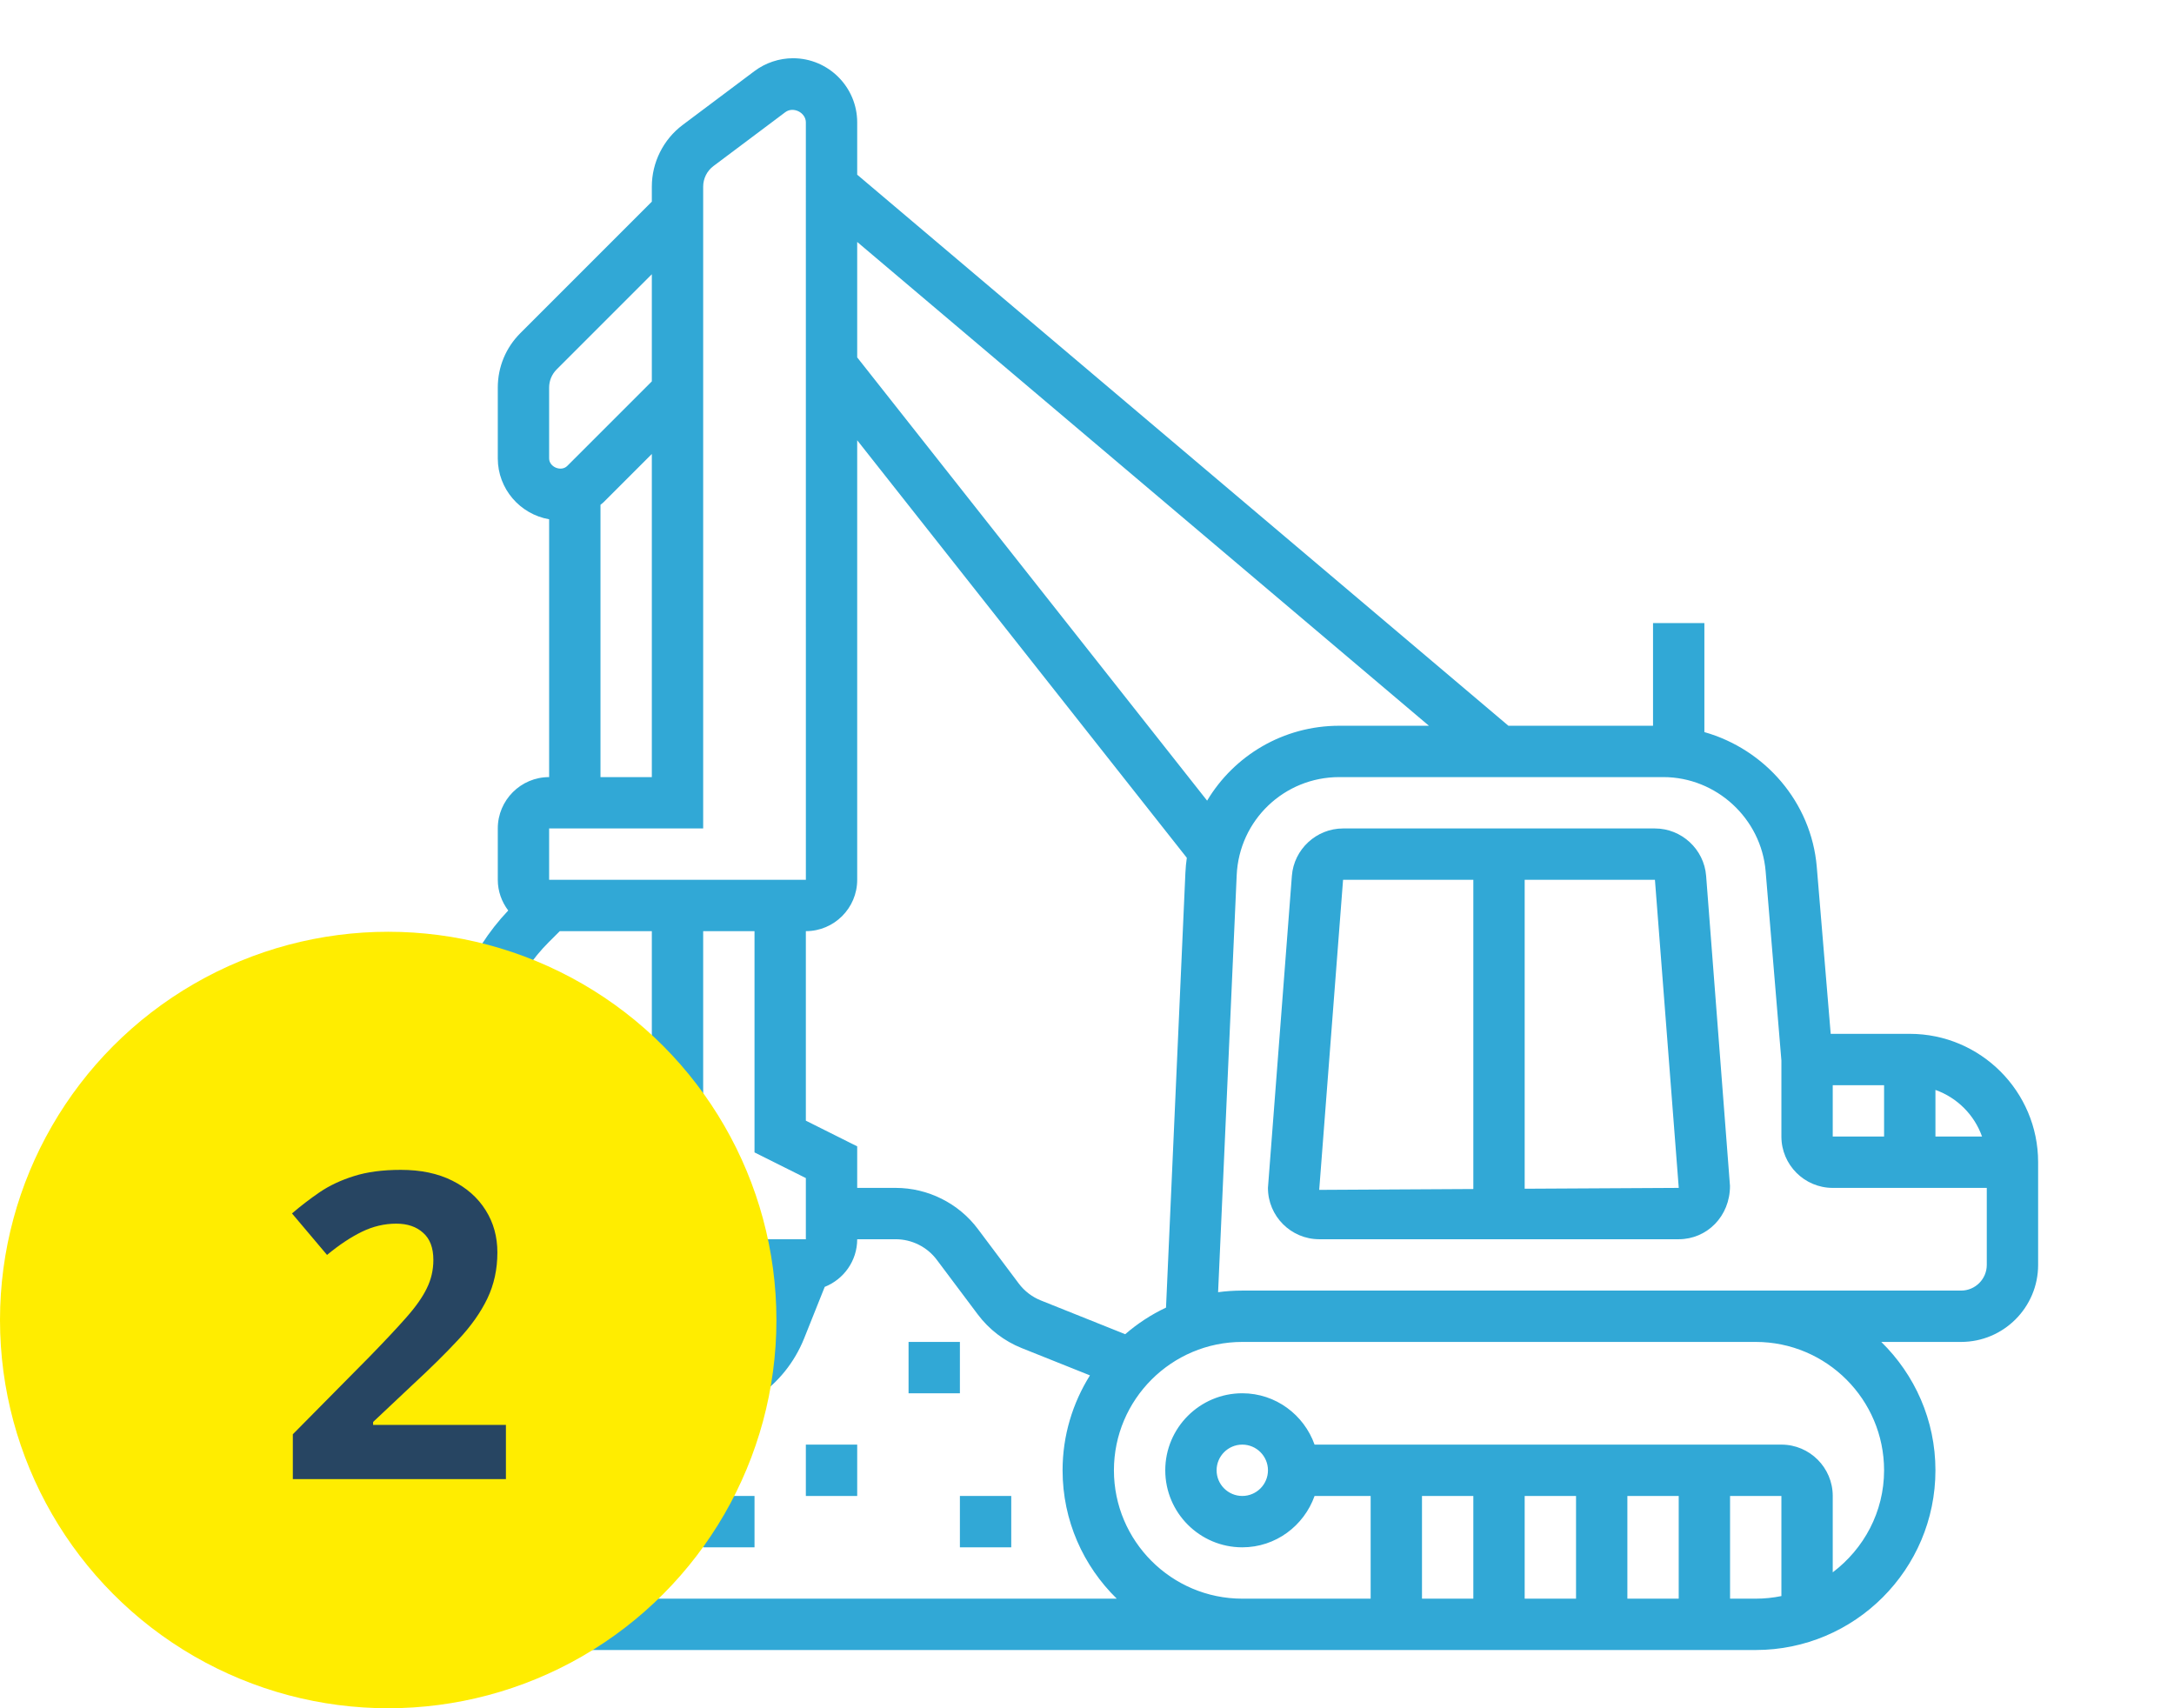
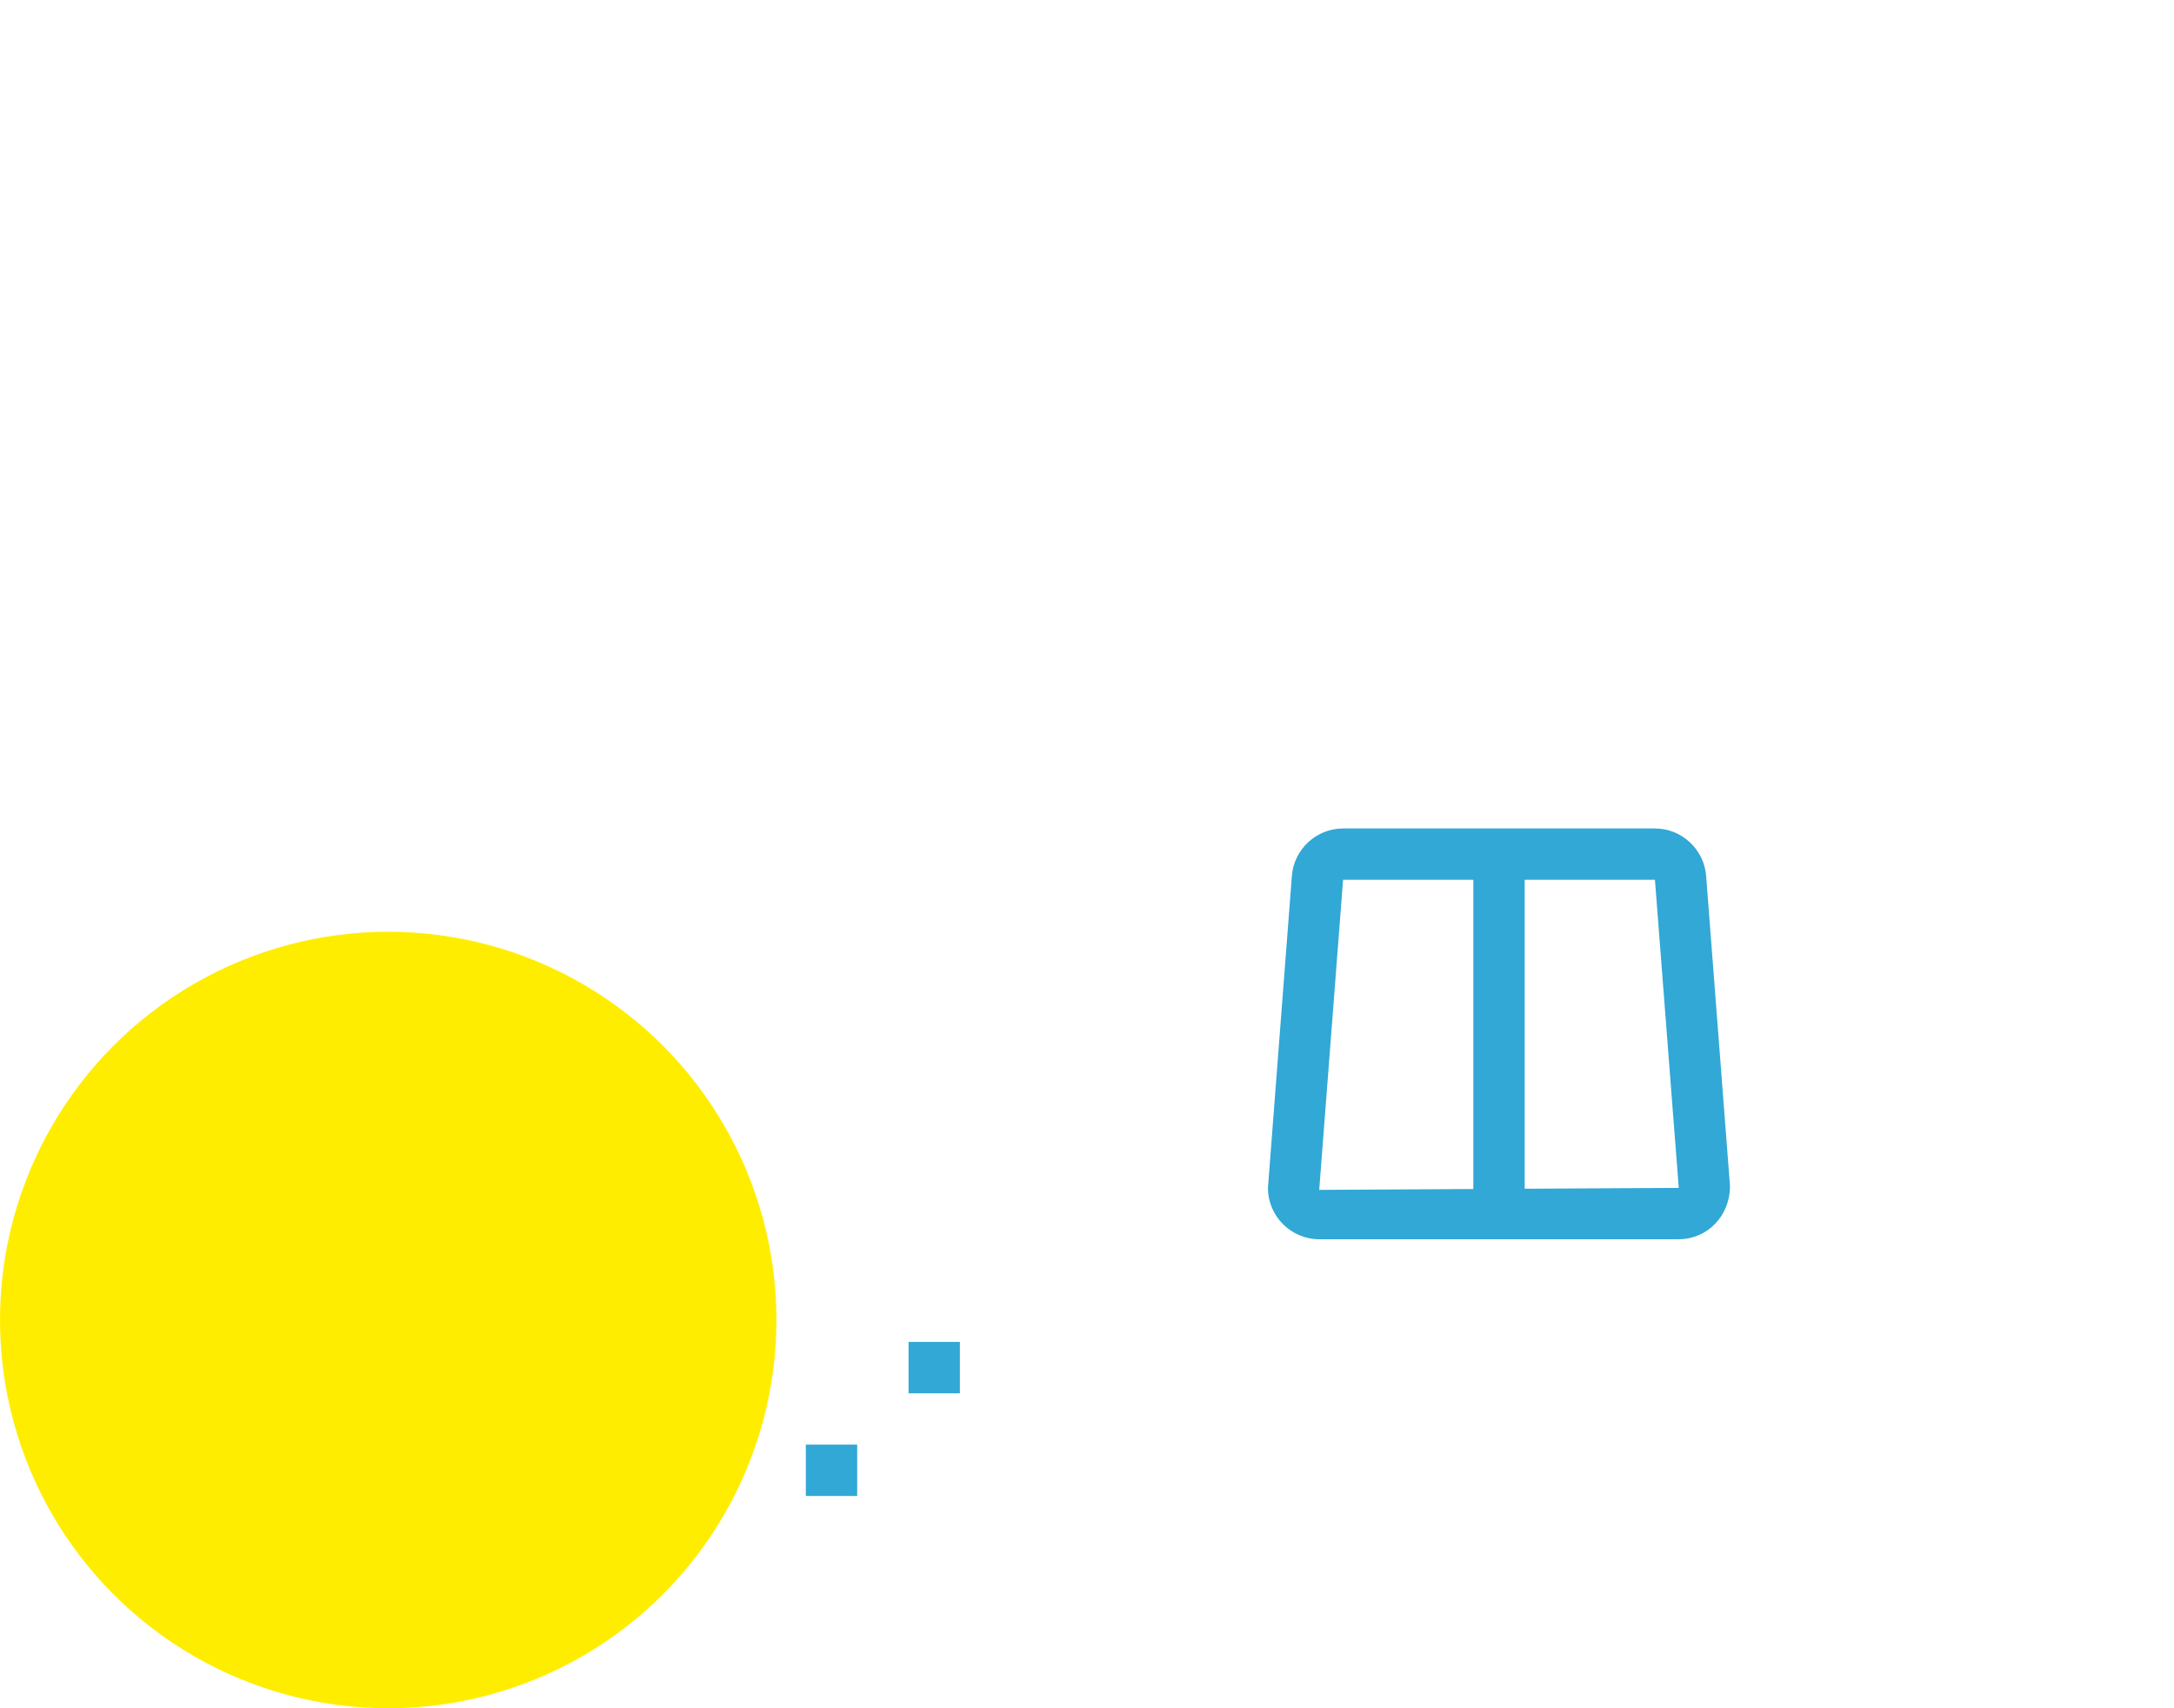
<svg xmlns="http://www.w3.org/2000/svg" width="112" height="88" viewBox="0 0 112 88" fill="none">
  <path d="M85.259 42.678H69.192C67.818 42.678 66.659 43.75 66.555 45.12L65.322 61.194C65.322 62.653 66.509 63.839 67.967 63.839H86.484C87.942 63.839 89.129 62.653 89.125 61.092L87.896 45.119C87.79 43.75 86.632 42.678 85.259 42.678V42.678ZM67.963 61.296L69.192 45.323H75.903V61.252L67.963 61.296ZM78.548 61.237V45.323H85.259L86.486 61.194L78.548 61.237Z" fill="#31A8D6" />
-   <path d="M98.387 53.258H94.314L93.597 44.664C93.318 41.316 90.916 38.595 87.806 37.714V32.097H85.161V37.387H77.71L44.161 8.999V6.306C44.161 4.484 42.677 3 40.855 3C40.145 3 39.441 3.234 38.871 3.661L35.166 6.439C34.173 7.185 33.581 8.371 33.581 9.613V10.388L26.808 17.161C26.058 17.91 25.645 18.907 25.645 19.967V23.614C25.645 25.186 26.791 26.489 28.29 26.751V40.032C26.831 40.032 25.645 41.219 25.645 42.677V45.323C25.645 45.918 25.85 46.461 26.183 46.904C24.134 49.069 23 51.881 23 54.874C23 61.276 28.208 66.484 34.61 66.484H39.561L38.971 67.957C38.367 69.473 36.922 70.452 35.289 70.452C32.919 70.452 30.779 71.764 29.704 73.876L28.838 75.578C28.692 75.864 28.445 76.075 28.14 76.176L27.563 76.366C25.75 76.961 24.221 78.283 23.366 79.989C23.127 80.468 23 81.003 23 81.537C23 83.447 24.553 85 26.462 85H86.484H89.129H90.452C95.557 85 99.71 80.847 99.71 75.742C99.71 73.152 98.638 70.811 96.919 69.129H101.032C103.22 69.129 105 67.349 105 65.161V59.871C105 56.225 102.033 53.258 98.387 53.258ZM102.111 58.548H99.71V56.147C100.83 56.546 101.712 57.428 102.111 58.548ZM94.419 55.903H97.064V58.548H94.419V55.903ZM73.615 37.387H68.997C66.107 37.387 63.575 38.927 62.188 41.245L44.161 18.412V12.464L73.615 37.387ZM57.968 68.731L53.622 66.992C53.171 66.811 52.778 66.51 52.487 66.123L50.377 63.31C49.384 61.984 47.801 61.194 46.145 61.194H44.161V59.054L41.516 57.731V47.968C42.975 47.968 44.161 46.781 44.161 45.323V22.68L61.142 44.189C61.106 44.443 61.081 44.702 61.069 44.964L60.071 67.361C59.306 67.719 58.601 68.185 57.968 68.731V68.731ZM36.226 47.968H38.871V59.366L41.516 60.688V63.839H36.226V47.968ZM28.29 19.967C28.29 19.614 28.428 19.281 28.678 19.031L33.581 14.128V19.646L29.225 24.001C28.911 24.316 28.29 24.061 28.29 23.614V19.967ZM30.936 26.004C30.987 25.957 31.047 25.922 31.096 25.871L33.581 23.386V40.032H30.936V26.004ZM28.29 42.677H36.226V9.613C36.226 9.199 36.423 8.803 36.755 8.555L40.457 5.779C40.868 5.471 41.516 5.799 41.516 6.306L41.517 45.323H28.29V42.677ZM25.645 54.874C25.645 52.479 26.578 50.228 28.27 48.535L28.838 47.968H33.581V63.775C29.121 63.262 25.645 59.469 25.645 54.874V54.874ZM26.462 82.355C26.012 82.355 25.645 81.989 25.645 81.537C25.645 81.412 25.674 81.285 25.731 81.172C26.271 80.092 27.24 79.256 28.388 78.879L28.966 78.689C29.938 78.37 30.73 77.691 31.196 76.778L32.062 75.075C32.683 73.855 33.919 73.097 35.289 73.097C38.01 73.097 40.42 71.465 41.43 68.94L42.488 66.293C43.466 65.905 44.161 64.954 44.161 63.839H46.145C46.973 63.839 47.764 64.234 48.261 64.897L50.371 67.71C50.953 68.486 51.737 69.087 52.638 69.447L56.152 70.852C55.264 72.274 54.742 73.946 54.742 75.742C54.742 78.332 55.813 80.672 57.533 82.355H26.462ZM75.903 77.064V82.355H73.258V77.064H75.903ZM81.194 77.064V82.355H78.548V77.064H81.194ZM83.839 82.355V77.064H86.484V82.355H83.839ZM89.129 82.355V77.064H91.774V82.221C91.347 82.308 90.904 82.355 90.452 82.355H89.129ZM97.064 75.742C97.064 77.894 96.016 79.79 94.419 80.998V77.064C94.419 75.606 93.233 74.419 91.774 74.419H67.724C67.177 72.884 65.722 71.774 64 71.774C61.812 71.774 60.032 73.554 60.032 75.742C60.032 77.93 61.812 79.71 64 79.71C65.722 79.71 67.177 78.6 67.724 77.064H70.613V82.355H64C60.354 82.355 57.387 79.388 57.387 75.742C57.387 72.096 60.354 69.129 64 69.129H90.452C94.098 69.129 97.064 72.096 97.064 75.742V75.742ZM65.323 75.742C65.323 76.471 64.729 77.064 64 77.064C63.271 77.064 62.677 76.471 62.677 75.742C62.677 75.013 63.271 74.419 64 74.419C64.729 74.419 65.323 75.013 65.323 75.742ZM101.032 66.484H64C63.578 66.484 63.161 66.512 62.754 66.567L63.712 45.082C63.84 42.25 66.161 40.032 68.997 40.032H85.69C88.42 40.032 90.735 42.163 90.962 44.883L91.774 54.634V58.548C91.774 60.007 92.961 61.194 94.419 61.194H102.355V65.161C102.355 65.89 101.761 66.484 101.032 66.484V66.484Z" fill="#31A8D6" />
  <path d="M46.807 69.129H49.452V71.775H46.807V69.129Z" fill="#31A8D6" />
-   <path d="M49.452 77.064H52.097V79.71H49.452V77.064Z" fill="#31A8D6" />
  <path d="M41.516 74.419H44.161V77.065H41.516V74.419Z" fill="#31A8D6" />
-   <path d="M36.226 77.064H38.871V79.71H36.226V77.064Z" fill="#31A8D6" />
  <circle cx="20" cy="68" r="20" fill="#FFED00" />
-   <path d="M26.064 76.195H15.086V73.886L19.028 69.9C19.823 69.084 20.461 68.404 20.94 67.859C21.427 67.308 21.778 66.807 21.993 66.356C22.215 65.904 22.326 65.421 22.326 64.905C22.326 64.282 22.151 63.817 21.8 63.509C21.456 63.194 20.994 63.036 20.414 63.036C19.805 63.036 19.215 63.176 18.642 63.455C18.069 63.734 17.471 64.132 16.848 64.647L15.043 62.51C15.494 62.123 15.97 61.758 16.472 61.414C16.98 61.07 17.567 60.795 18.233 60.587C18.907 60.372 19.712 60.265 20.65 60.265C21.682 60.265 22.566 60.451 23.304 60.823C24.049 61.196 24.621 61.704 25.023 62.349C25.424 62.986 25.624 63.709 25.624 64.519C25.624 65.385 25.452 66.176 25.108 66.893C24.765 67.609 24.263 68.318 23.605 69.019C22.953 69.721 22.165 70.498 21.241 71.351L19.222 73.252V73.402H26.064V76.195Z" fill="#274562" />
</svg>